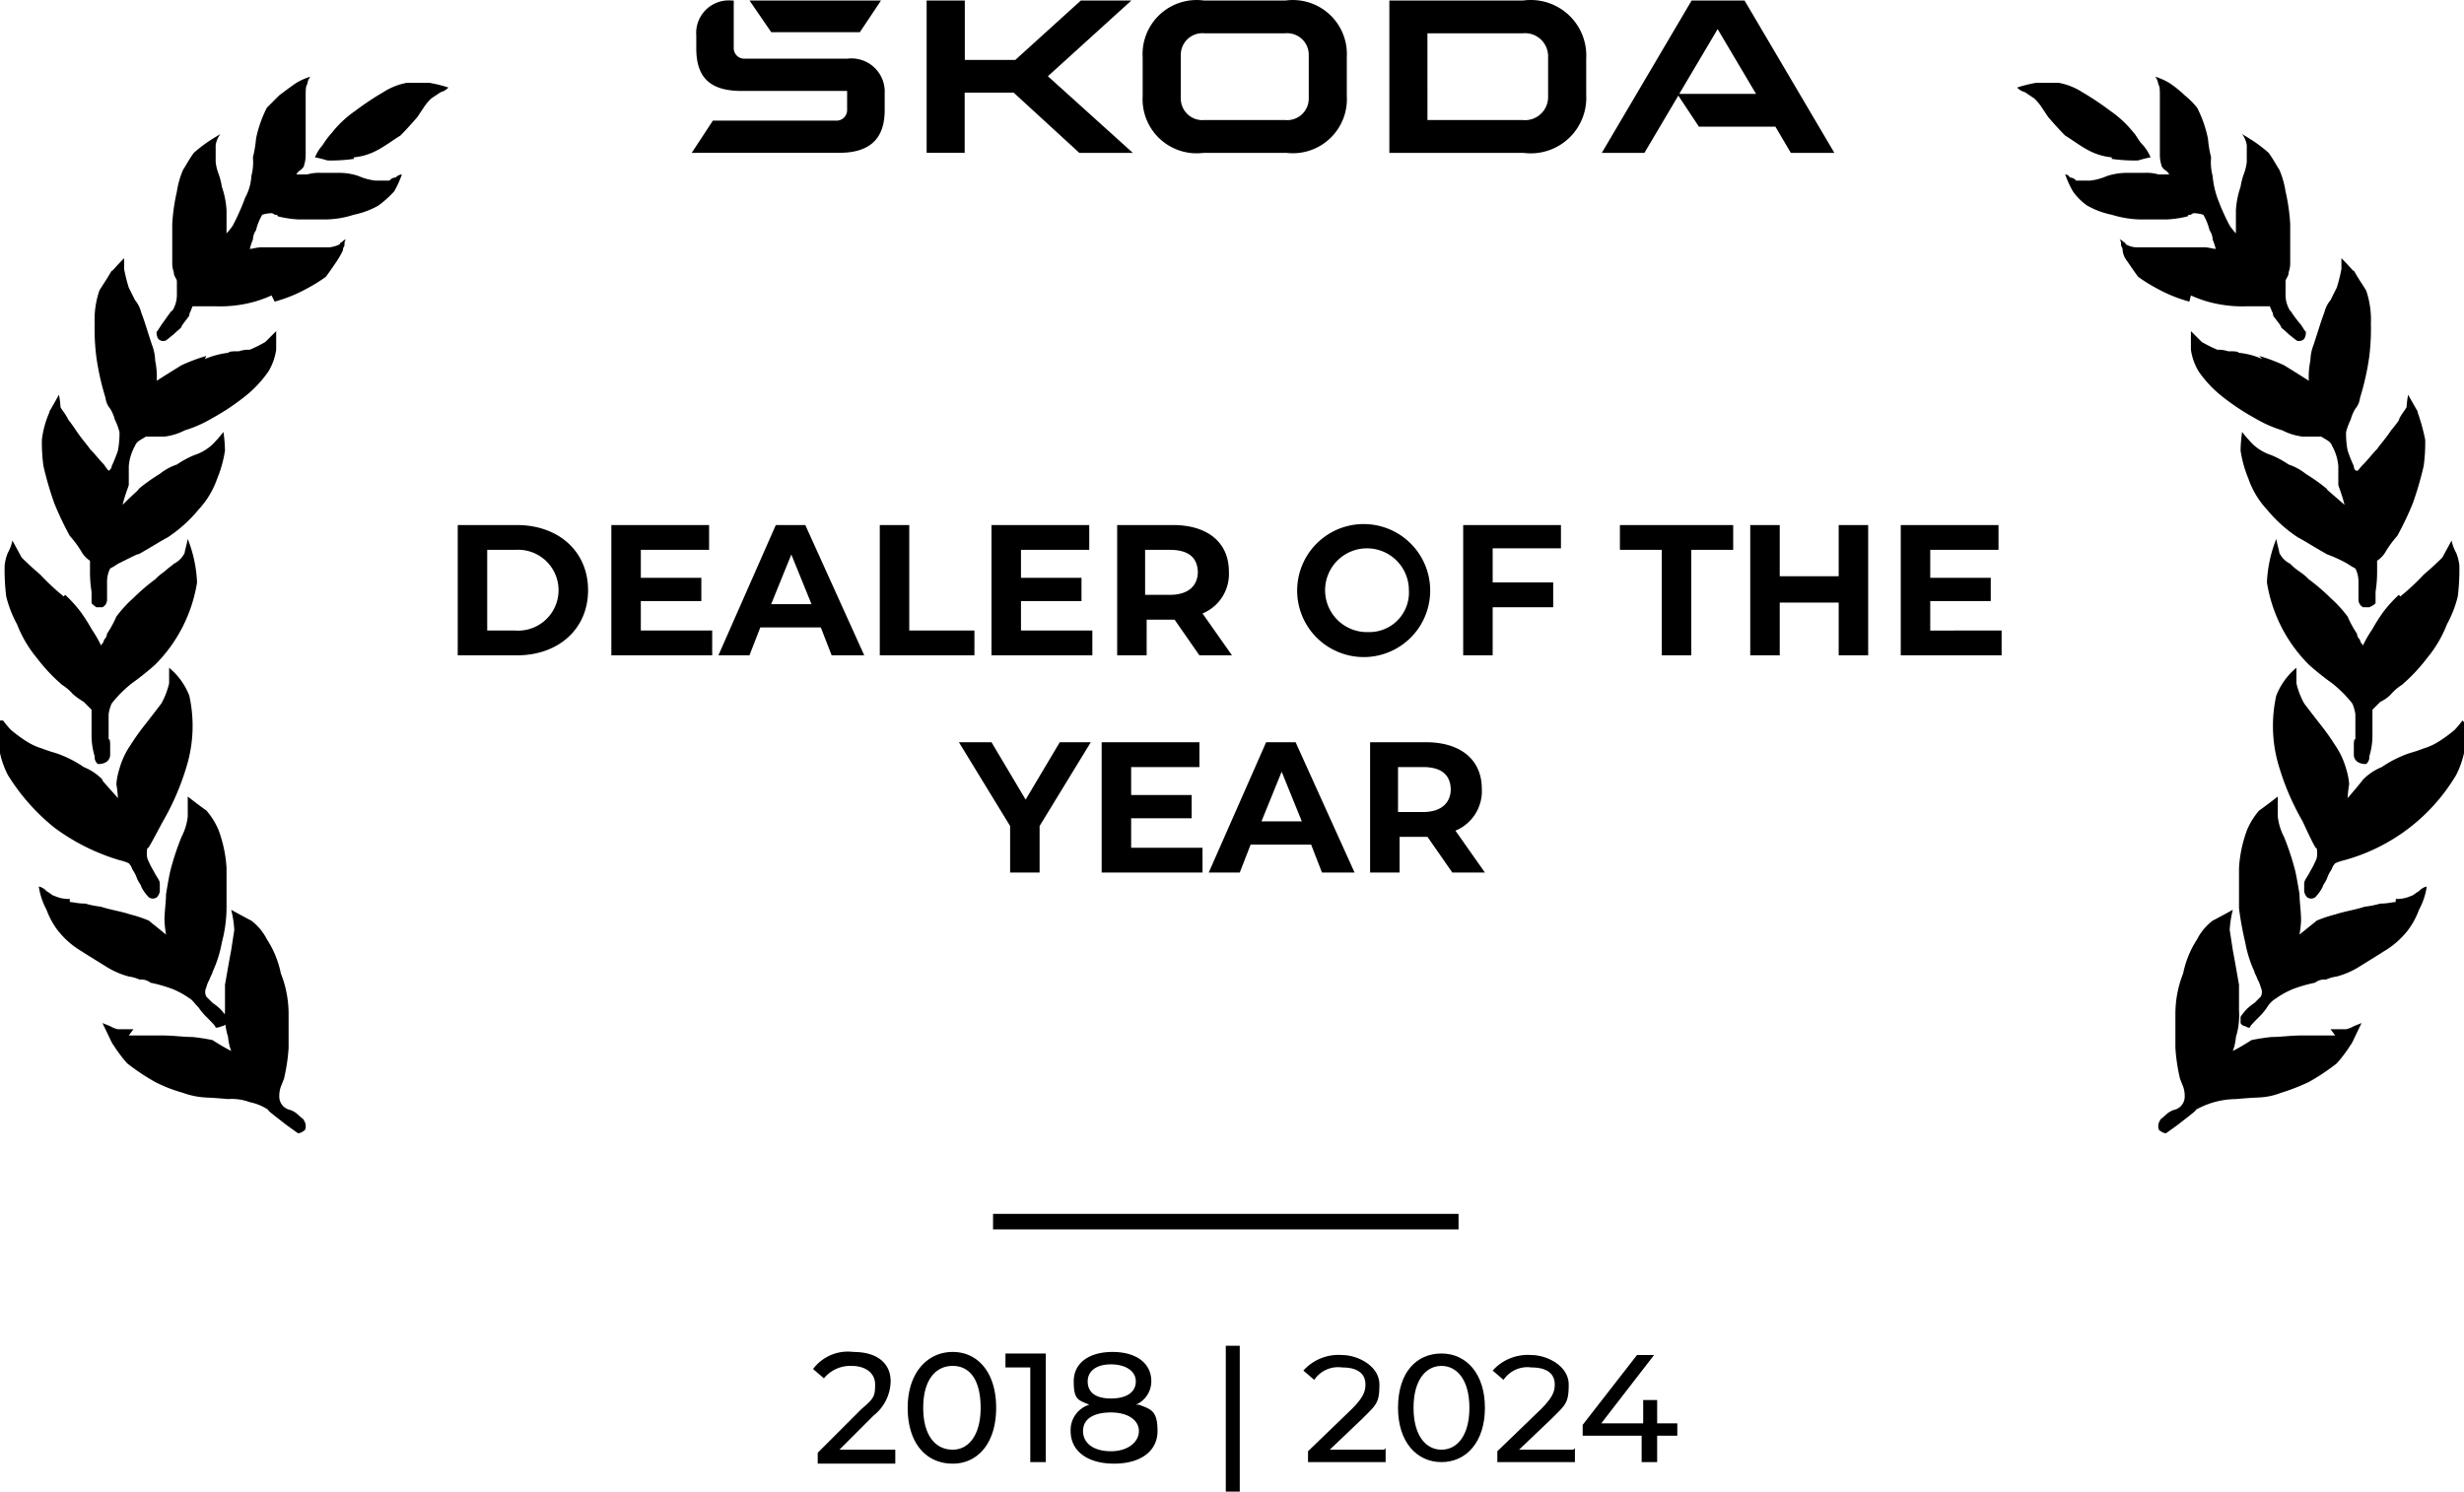
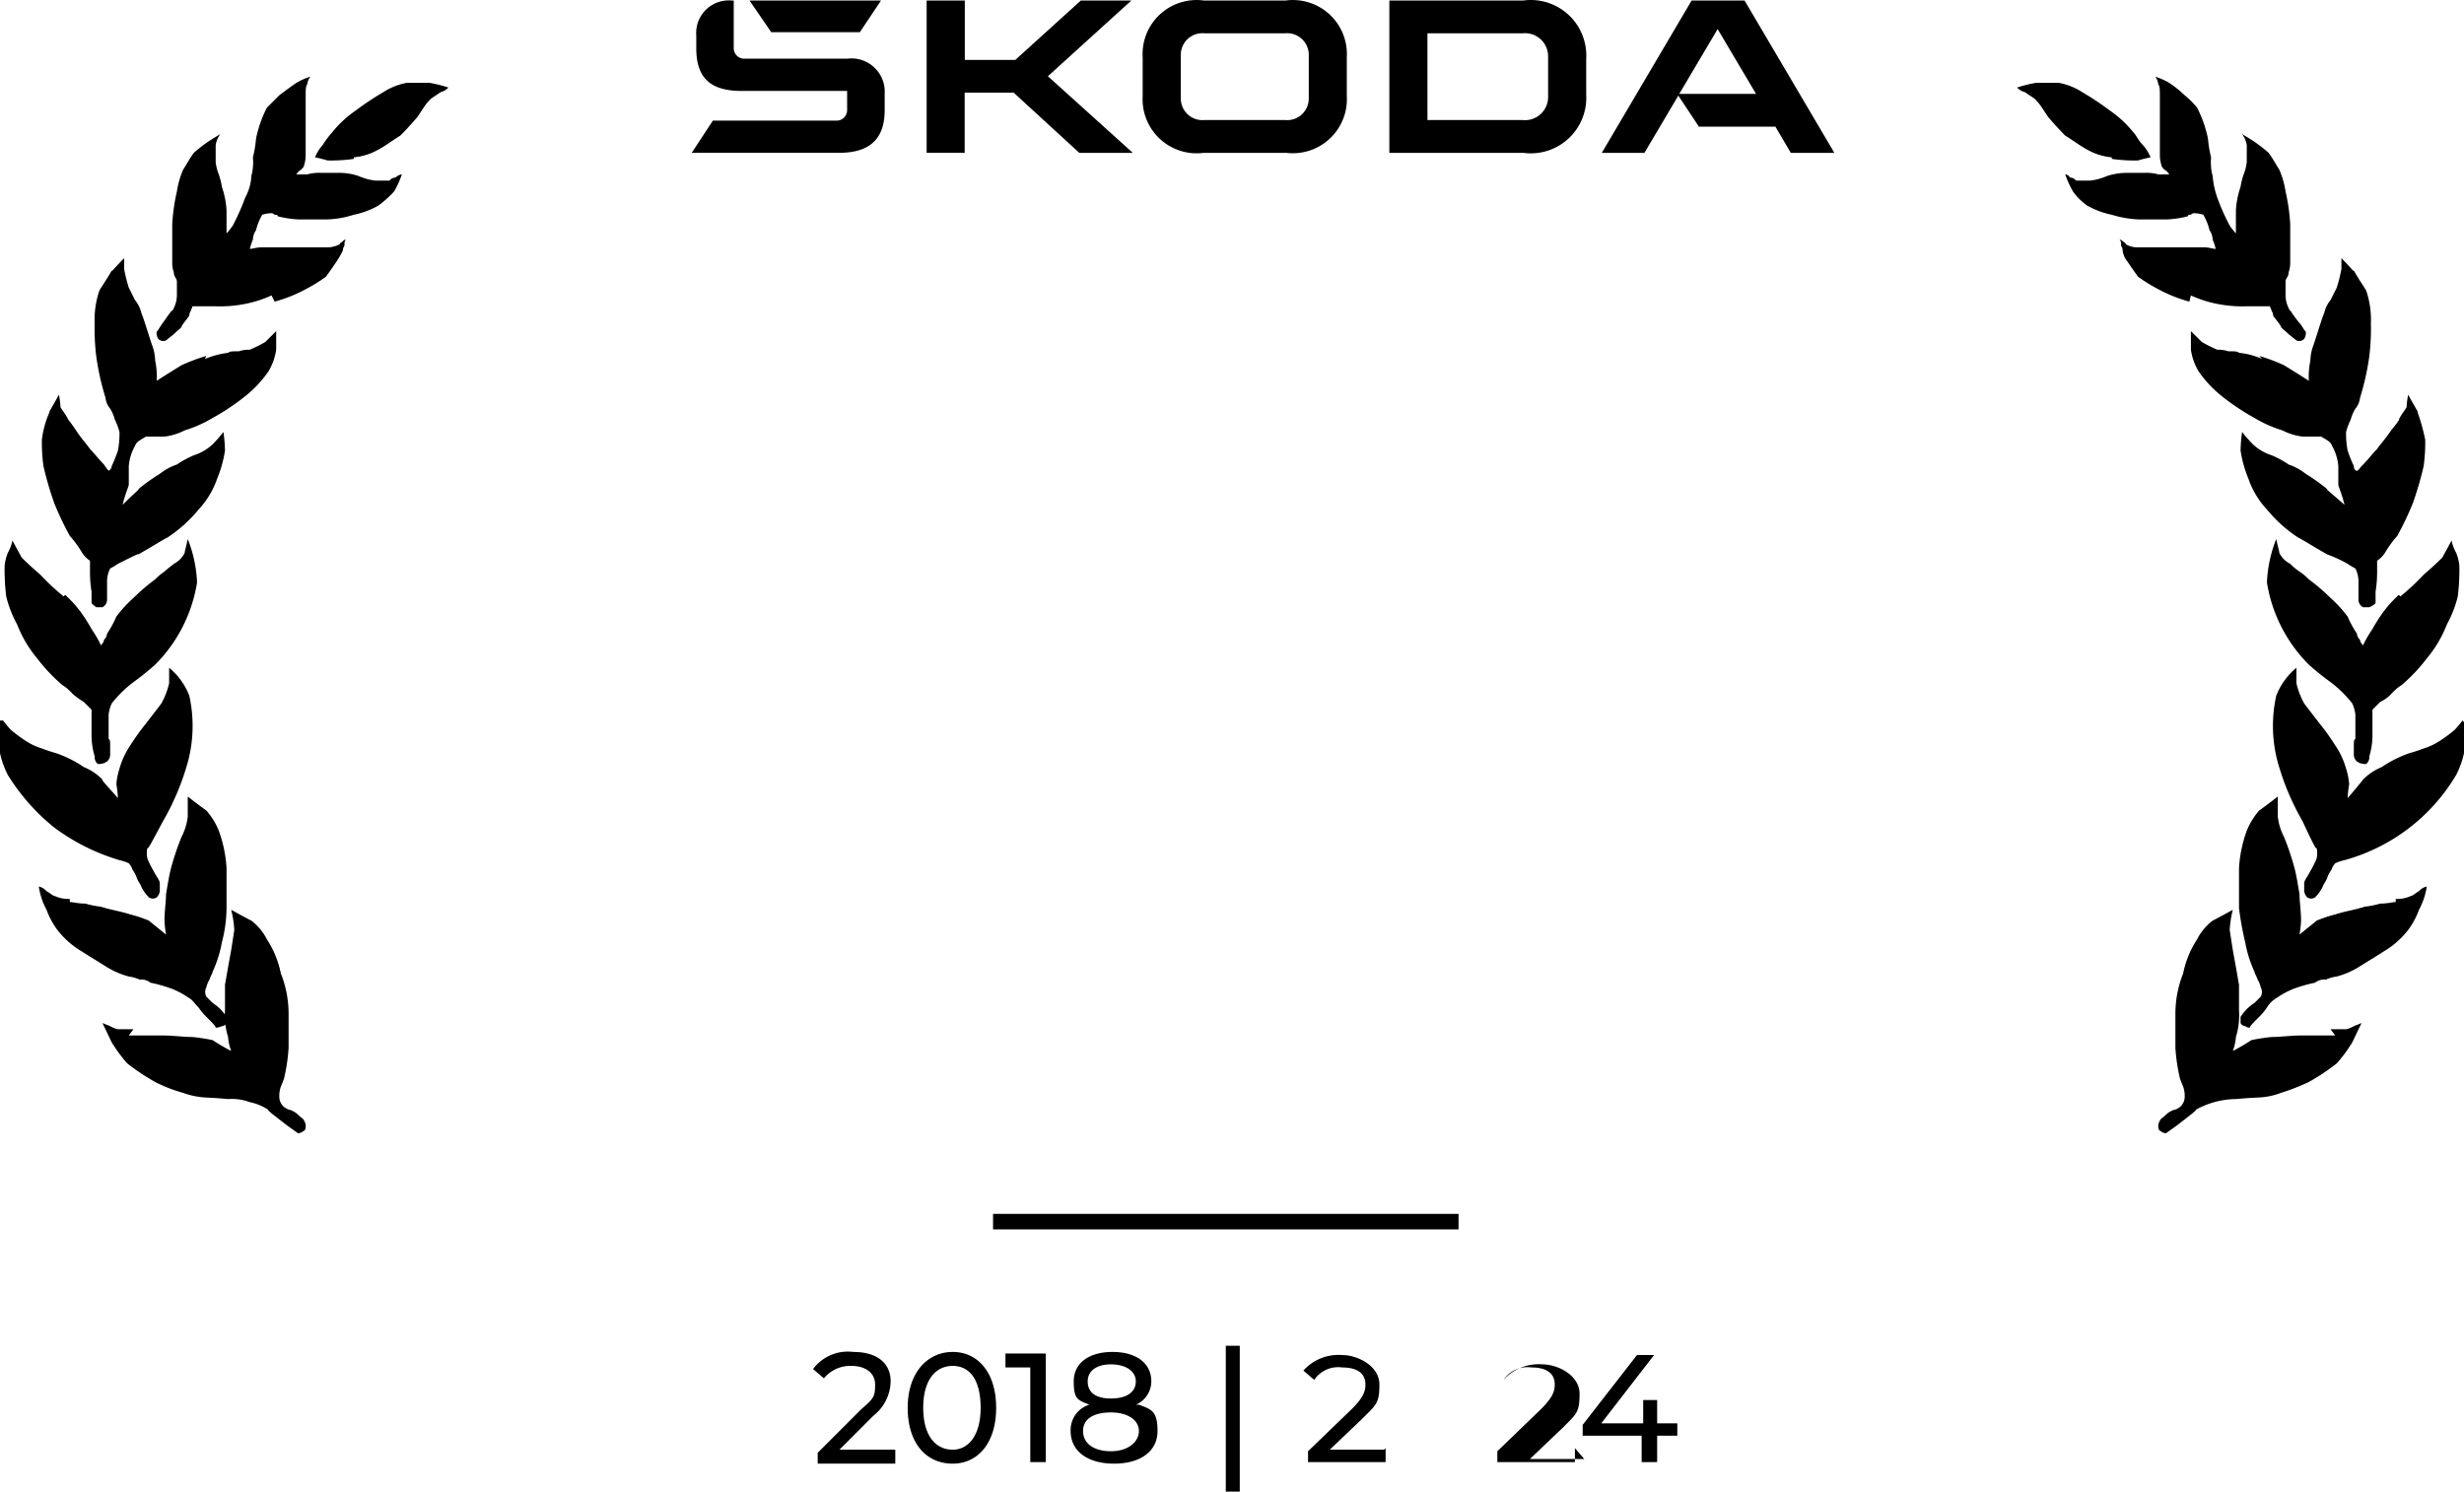
<svg xmlns="http://www.w3.org/2000/svg" width="158.8" height="96.142" viewBox="0 0 158.8 96.142">
  <g transform="translate(0 -12.758)">
-     <path d="M29.5,55h3.8c2.7,0,4.6-1.7,4.6-4.2s-1.9-4.2-4.6-4.2H29.5Zm1.9-1.6V48.2h1.8a2.607,2.607,0,1,1,0,5.2Zm9.9,0V51.5h3.9V50H41.3V48.2h4.4V46.6H39.4V55h6.5V53.4ZM53.7,55h2l-3.8-8.4H50L46.3,55h2l.7-1.8h3.9l.7,1.8Zm-4-3.3L51,48.5l1.3,3.2ZM56.6,55h6.2V53.4H58.6V46.6H56.7V55Zm9.2-1.6V51.5h3.9V50H65.8V48.2h4.4V46.6H63.9V55h6.5V53.4H65.8ZM79.4,55l-1.9-2.7a2.754,2.754,0,0,0,1.7-2.7c0-1.9-1.4-3-3.6-3H72V55h1.9V52.7h1.8L77.3,55Zm-2.2-5.4c0,.9-.6,1.5-1.8,1.5H73.8V48.2h1.6q1.8,0,1.8,1.5Zm11,5.5a4.287,4.287,0,1,0-3.241-1.144A4.31,4.31,0,0,0,88.2,55.1Zm0-1.6a2.7,2.7,0,1,1,2.6-2.7,2.548,2.548,0,0,1-2.6,2.7Zm12.4-5.3V46.6H94.3V55h1.9V51.9h3.9V50.3H96.2V48.1h4.4Zm6.5,6.8H109V48.2h2.7V46.6h-7.3v1.6h2.7V55Zm11.4-8.4v3.3h-3.8V46.6h-1.9V55h1.9V51.6h3.8V55h1.9V46.6Zm5.9,6.8V51.5h3.9V50h-3.9V48.2h4.4V46.6h-6.3V55H129V53.4ZM70.2,60.6H68.3l-2.2,3.7-2.2-3.7H61.8L65.1,66v3H67V66l3.3-5.4Zm2.7,6.8V65.5h3.9V64H72.9V62.2h4.4V60.6H71V69h6.5V67.4ZM85.3,69h2l-3.8-8.4H81.6L77.9,69h2l.7-1.8h3.9l.7,1.8Zm-4-3.3,1.3-3.2,1.3,3.2H81.3ZM95.7,69l-1.9-2.7a2.754,2.754,0,0,0,1.7-2.7c0-1.9-1.4-3-3.6-3H88.3V69h1.9V66.7H92L93.6,69Zm-2.2-5.4c0,.9-.6,1.5-1.8,1.5H90.1V62.2h1.6q1.8,0,1.8,1.5Z" />
    <path d="M136.1,22.9a3.92,3.92,0,0,1-1.4-.4c-.6-.3-1.1-.7-1.6-1-.1-.1-.5-.5-1.1-1.2l-.4-.6a3.171,3.171,0,0,0-.5-.6l-.6-.4a1.069,1.069,0,0,1-.5-.3,8.989,8.989,0,0,1,1.2-.3h1.5a4.218,4.218,0,0,1,1.5.6,18.758,18.758,0,0,1,1.8,1.2,6.94,6.94,0,0,1,1.5,1.4c.2.2.3.5.6.8a2.8,2.8,0,0,1,.5.8,7.347,7.347,0,0,0-.8.2,10.284,10.284,0,0,1-1.7-.1h0Zm5,9.3a9.261,9.261,0,0,1-2-.8,10.545,10.545,0,0,1-1.3-.8s-.3-.4-.7-1a1.329,1.329,0,0,1-.3-.7.494.494,0,0,0-.1-.3c0-.2,0-.3-.1-.4a.31.31,0,0,1,.2.1c.1.1.2.1.2.2a1.445,1.445,0,0,0,.7.2H142c.4,0,.6.1.8.1a3.932,3.932,0,0,0-.2-.6,1.072,1.072,0,0,0-.2-.6,3.679,3.679,0,0,0-.4-1,2.18,2.18,0,0,0-.6-.1.31.31,0,0,0-.2.1c-.1,0-.2,0-.2.1a6.882,6.882,0,0,1-1.3.2h-1.9a6.746,6.746,0,0,1-1.7-.3,5.346,5.346,0,0,1-1.6-.6,3.818,3.818,0,0,1-.9-.9,6.247,6.247,0,0,1-.5-1.1.355.355,0,0,1,.3.2.52.52,0,0,1,.4.2h.9a3.8,3.8,0,0,0,1.1-.3,4.284,4.284,0,0,1,1.2-.2h1.2a2.768,2.768,0,0,1,.9.1h.7a.747.747,0,0,0-.3-.3c-.1-.1-.2-.2-.2-.3a2.18,2.18,0,0,1-.1-.6V19c0-.4,0-.7-.1-.8a1.01,1.01,0,0,0-.2-.5,4.13,4.13,0,0,1,.9.4,7.007,7.007,0,0,1,1,.8,5.4,5.4,0,0,1,.8.8,7.711,7.711,0,0,1,.7,2,7.388,7.388,0,0,0,.2,1.2,3.45,3.45,0,0,0,.1,1.2,5.767,5.767,0,0,0,.3,1.4,14.166,14.166,0,0,0,.8,1.8,3.908,3.908,0,0,0,.4.5V26.3a5.665,5.665,0,0,1,.3-1.5,4.5,4.5,0,0,1,.2-.8,3.091,3.091,0,0,0,.2-.8V22.1a1.688,1.688,0,0,0-.3-.7c.5.3.8.5.8.5a9.684,9.684,0,0,1,.9.7c.3.4.5.8.7,1.1a5.732,5.732,0,0,1,.4,1.4,12.639,12.639,0,0,1,.3,2.1v2.5a1.759,1.759,0,0,1-.1.6c0,.3-.2.4-.2.6v.9a1.929,1.929,0,0,0,.3,1c0-.1.1.2.7.9.2.3.3.5.3.4a.749.749,0,0,1-.1.5.44.44,0,0,1-.5.1l-.5-.4c-.3-.3-.5-.4-.5-.5-.1-.2-.3-.4-.5-.7a.494.494,0,0,0-.1-.3c0-.1-.1-.2-.1-.3h-1.5a8.083,8.083,0,0,1-1.6-.1,7.619,7.619,0,0,1-2-.6h0Zm9.1,46.9h1a1.689,1.689,0,0,0,.5-.2l.5-.2c-.4.8-.6,1.3-.7,1.4a8.937,8.937,0,0,1-.9,1.2,14.035,14.035,0,0,1-1.8,1.2,13.6,13.6,0,0,1-1.8.7,4.433,4.433,0,0,1-1.5.3c.2,0-.3,0-1.4.1a5.381,5.381,0,0,0-2.6.7c.1,0-.3.3-1.2,1l-.7.5a.494.494,0,0,1-.3-.1c-.2-.1-.2-.2-.2-.3a.6.6,0,0,1,.1-.4c0-.1.2-.2.4-.4a1.409,1.409,0,0,1,.5-.3.876.876,0,0,0,.7-.9,1.759,1.759,0,0,0-.1-.6l-.2-.5a11.887,11.887,0,0,1-.3-2V78.1a7.082,7.082,0,0,1,.5-2.6,6.336,6.336,0,0,1,.9-2.2,3.543,3.543,0,0,1,1-1.2s.4-.2,1.3-.7a6.892,6.892,0,0,0-.2,1.3l.2,1.3c.3,1.6.4,2.3.4,2.2v1.7a4.678,4.678,0,0,1-.2,1.7,3.234,3.234,0,0,1-.2.9,12.961,12.961,0,0,0,1.2-.7,12.287,12.287,0,0,1,1.3-.2c.6,0,1.2-.1,2-.1h2.1Zm-4.6-43.4a11.319,11.319,0,0,1,1.6.6s.5.3,1.6,1a4.986,4.986,0,0,1,.1-1.3,2.959,2.959,0,0,1,.2-1c.3-.9.5-1.6.7-2.1a1.969,1.969,0,0,1,.4-.8l.4-.8a10.376,10.376,0,0,0,.3-1.2v-.7c.6.6.8.9.8.8.4.7.7,1.1.8,1.3a5.842,5.842,0,0,1,.3,2.1,14.768,14.768,0,0,1-.1,2.1,16.752,16.752,0,0,1-.6,2.7,1.329,1.329,0,0,1-.3.7,2.6,2.6,0,0,0-.3.7,4.418,4.418,0,0,0-.3.8,5.739,5.739,0,0,0,.1,1.2,9.416,9.416,0,0,0,.4,1c0,.2.1.3.2.3s.1-.1.4-.4.6-.7.9-1c.2-.3.5-.6.9-1.2.5-.6.6-.8.5-.7.2-.4.4-.6.5-.8a5.949,5.949,0,0,1,.1-.8c.5.9.7,1.2.6,1.1a13.179,13.179,0,0,1,.5,1.8,10.9,10.9,0,0,1-.1,1.7,21.719,21.719,0,0,1-.7,2.4,19.988,19.988,0,0,1-1,2.1,6.833,6.833,0,0,0-.8,1.1,1.731,1.731,0,0,1-.5.5v.6a8.168,8.168,0,0,1-.1,1.4v.7c0,.1-.2.2-.4.3h-.4a.55.55,0,0,1-.3-.5V50.2a1.884,1.884,0,0,0-.2-.8,5.2,5.2,0,0,1-.5-.3,8.285,8.285,0,0,0-1.3-.6c-.9-.5-1.5-.9-1.9-1.1a9.007,9.007,0,0,1-2-1.8,5.613,5.613,0,0,1-1.2-2,7.755,7.755,0,0,1-.5-1.8,9.4,9.4,0,0,1,.1-1.2,8.431,8.431,0,0,0,.7.8,3.121,3.121,0,0,0,1.2.7,6.4,6.4,0,0,1,1.1.6,3.581,3.581,0,0,1,1.1.6,12.133,12.133,0,0,1,1.4,1c-.2-.1.2.2,1.1,1-.2-.8-.4-1.2-.4-1.3V42.8a3.187,3.187,0,0,0-.4-1.3c-.1-.3-.4-.4-.7-.6h-1.2a3.816,3.816,0,0,1-1.3-.4,8.1,8.1,0,0,1-1.8-.8,15.134,15.134,0,0,1-2.1-1.4,7.518,7.518,0,0,1-1.5-1.6,3.755,3.755,0,0,1-.5-1.4V34.1l.7.7a9.292,9.292,0,0,0,1,.5,1.952,1.952,0,0,1,.7.1c.4,0,.6,0,.7.1a4.8,4.8,0,0,1,1.5.4h0Zm8.8,35a2.151,2.151,0,0,0,1-.2c.1,0,.3-.2.5-.3a.914.914,0,0,1,.5-.3,4.568,4.568,0,0,1-.5,1.5,5.045,5.045,0,0,1-.7,1.3,5.556,5.556,0,0,1-1.6,1.4c-.3.2-.8.5-1.6,1a5.344,5.344,0,0,1-1.4.6,2.544,2.544,0,0,0-.7.2.956.956,0,0,0-.7.2,9.308,9.308,0,0,0-1.4.4,5.423,5.423,0,0,0-1.1.6,1.7,1.7,0,0,0-.6.6,3.807,3.807,0,0,1-.5.6c-.4.4-.6.6-.6.7a.494.494,0,0,1-.3-.1.37.37,0,0,1-.3-.2v-.4a3.909,3.909,0,0,1,.4-.5,3.608,3.608,0,0,1,.5-.4l.4-.4a.637.637,0,0,0,0-.6,1.691,1.691,0,0,0-.2-.5c-.1-.3-.2-.4-.2-.5a7.771,7.771,0,0,1-.6-1.9,20.685,20.685,0,0,1-.4-2.2V68.7a8.493,8.493,0,0,1,.5-2.4,4.579,4.579,0,0,1,.8-1.3s.3-.2,1.2-.9v1.3a3.758,3.758,0,0,0,.4,1.3,17.2,17.2,0,0,1,.7,2.1c.1.4.2,1,.3,1.6,0,.5.1,1.1.1,1.7a8.147,8.147,0,0,1-.1.9c.6-.5,1-.8,1.1-.9a8.337,8.337,0,0,1,1.2-.4c.6-.2,1.3-.3,1.9-.5a5.756,5.756,0,0,0,1-.2c.5,0,.8-.1,1-.1h0Zm.3-19.5a14.8,14.8,0,0,0,1.5-1.4c.7-.6,1.1-1,1.2-1.1l.6-1.1a2.707,2.707,0,0,0,.3.8,3.091,3.091,0,0,1,.2.8,14.086,14.086,0,0,1-.1,2,7.439,7.439,0,0,1-.7,1.8,7.819,7.819,0,0,1-1.3,2.2,11.123,11.123,0,0,1-1.6,1.7,3.191,3.191,0,0,0-.7.6,2.309,2.309,0,0,1-.7.5l-.5.5v1.6a4.636,4.636,0,0,1-.2,1.4.588.588,0,0,1-.2.5.9.9,0,0,1-.5-.1.55.55,0,0,1-.3-.5v-.5c0-.3,0-.5.1-.5V58.8a2.543,2.543,0,0,0-.2-.7,7.757,7.757,0,0,0-1.3-1.3,18.149,18.149,0,0,1-1.5-1.2,9.63,9.63,0,0,1-2.7-5.3,8.56,8.56,0,0,1,.6-2.8c.1.5.2.8.2.9a1.576,1.576,0,0,0,.7.7,3.808,3.808,0,0,0,.6.5,3.809,3.809,0,0,1,.6.5,12.988,12.988,0,0,1,1.4,1.2,8.245,8.245,0,0,1,1.1,1.2,6.7,6.7,0,0,0,.6,1.1.619.619,0,0,0,.2.4c0,.2.2.3.2.4-.1.2,0-.2.6-1.1a11.517,11.517,0,0,1,.7-1.1,8.18,8.18,0,0,1,1-1.1h0Zm4.1,8.1v2a5.783,5.783,0,0,1-.5,1.4,12.087,12.087,0,0,1-7.2,5.5,3.223,3.223,0,0,0-.6.2,1.237,1.237,0,0,0-.2.3c0,.1-.2.3-.3.6s-.3.5-.3.6a2.488,2.488,0,0,1-.5.7.446.446,0,0,1-.5,0,.7.7,0,0,1-.2-.4v-.5c0-.2.2-.4.4-.8a5.9,5.9,0,0,0,.4-.8,1.634,1.634,0,0,0,0-.7c0,.2-.3-.4-.9-1.7a16.4,16.4,0,0,1-1.6-3.8,9,9,0,0,1-.1-4.3,4.389,4.389,0,0,1,1.3-1.8v1a5.024,5.024,0,0,0,.5,1.3s.3.4,1,1.3a15.03,15.03,0,0,1,1,1.4,5.065,5.065,0,0,1,.7,1.5,4.4,4.4,0,0,1,.2,1,7.612,7.612,0,0,0-.1.9c.7-.8,1-1.2,1-1.2a3.6,3.6,0,0,1,1.2-.8,7.447,7.447,0,0,1,1.8-.9,9.2,9.2,0,0,0,.9-.3,3.919,3.919,0,0,0,.9-.4,8.838,8.838,0,0,0,1.1-.8,6.119,6.119,0,0,0,.5-.6h0Z" />
    <path d="M22.8,22.9a3.921,3.921,0,0,0,1.4-.4c.6-.3,1.1-.7,1.6-1,.1-.1.5-.5,1.1-1.2l.4-.6a3.171,3.171,0,0,1,.5-.6l.6-.4a1.069,1.069,0,0,0,.5-.3,8.99,8.99,0,0,0-1.2-.3H26.2a4.218,4.218,0,0,0-1.5.6,18.757,18.757,0,0,0-1.8,1.2,6.94,6.94,0,0,0-1.5,1.4,5.547,5.547,0,0,0-.6.8,2.8,2.8,0,0,0-.5.8,7.347,7.347,0,0,1,.8.2,10.284,10.284,0,0,0,1.7-.1h0Zm-5.1,9.3a9.261,9.261,0,0,0,2-.8,10.545,10.545,0,0,0,1.3-.8s.3-.4.7-1a5.736,5.736,0,0,0,.4-.7.494.494,0,0,1,.1-.3c0-.2,0-.3.1-.4a.31.31,0,0,0-.2.1c-.1.1-.2.1-.2.2a1.854,1.854,0,0,1-.7.2H16.9c-.4,0-.6.1-.8.1a3.933,3.933,0,0,1,.2-.6,1.072,1.072,0,0,1,.2-.6,3.679,3.679,0,0,1,.4-1,2.18,2.18,0,0,1,.6-.1.31.31,0,0,1,.2.1c.1,0,.2,0,.2.1a6.882,6.882,0,0,0,1.3.2h1.9a6.093,6.093,0,0,0,1.7-.3,5.346,5.346,0,0,0,1.6-.6,7.3,7.3,0,0,0,1-.9,6.247,6.247,0,0,0,.5-1.1.619.619,0,0,0-.4.2.52.52,0,0,0-.4.2h-.9a3.8,3.8,0,0,1-1.1-.3,3.863,3.863,0,0,0-1.2-.2H20.7a2.769,2.769,0,0,0-.9.1h-.7a.747.747,0,0,1,.3-.3c.1-.1.2-.2.2-.3a2.18,2.18,0,0,0,.1-.6V19c0-.4,0-.7.1-.8a1.01,1.01,0,0,1,.2-.5,4.13,4.13,0,0,0-.9.4c-.3.2-.7.5-1.1.8l-.8.8a7.711,7.711,0,0,0-.7,2,7.385,7.385,0,0,1-.2,1.2,3.451,3.451,0,0,1-.1,1.2,3.255,3.255,0,0,1-.4,1.4,14.167,14.167,0,0,1-.8,1.8,3.908,3.908,0,0,1-.4.5V26.3a5.665,5.665,0,0,0-.3-1.5,4.5,4.5,0,0,0-.2-.8,3.091,3.091,0,0,1-.2-.8V22.1a1.688,1.688,0,0,1,.3-.7c-.5.3-.8.5-.8.5a9.684,9.684,0,0,0-.9.7c-.3.4-.5.8-.7,1.1a5.732,5.732,0,0,0-.4,1.4,12.64,12.64,0,0,0-.3,2.1v2.5a1.759,1.759,0,0,0,.1.6c0,.3.2.4.2.6v.9a1.929,1.929,0,0,1-.3,1c0-.1-.2.2-.7.9-.2.3-.3.5-.3.4a.749.749,0,0,0,.1.5.44.44,0,0,0,.5.1l.5-.4c.3-.3.5-.4.5-.5.1-.2.3-.4.5-.7a.494.494,0,0,1,.1-.3c0-.1.1-.2.1-.3h1.5a8.083,8.083,0,0,0,1.6-.1,7.619,7.619,0,0,0,2-.6h0ZM8.6,79.1h-1a1.69,1.69,0,0,1-.5-.2l-.5-.2c.4.8.6,1.3.7,1.4a8.938,8.938,0,0,0,.9,1.2A14.035,14.035,0,0,0,10,82.5a9.5,9.5,0,0,0,1.8.7,4.936,4.936,0,0,0,1.5.3c-.2,0,.3,0,1.4.1a3.325,3.325,0,0,1,1.4.2,3.337,3.337,0,0,1,1.2.5c-.1,0,.3.3,1.2,1l.7.5a.494.494,0,0,0,.3-.1c.2-.1.2-.2.2-.3a.6.6,0,0,0-.1-.4c0-.1-.2-.2-.4-.4a1.409,1.409,0,0,0-.5-.3.876.876,0,0,1-.7-.9,1.759,1.759,0,0,1,.1-.6l.2-.5a11.886,11.886,0,0,0,.3-2V78.1a7.082,7.082,0,0,0-.5-2.6,6.336,6.336,0,0,0-.9-2.2,3.543,3.543,0,0,0-1-1.2s-.4-.2-1.3-.7a6.892,6.892,0,0,1,.2,1.3L14.9,74c-.3,1.6-.4,2.3-.4,2.2v1.7a4.678,4.678,0,0,0,.2,1.7,3.234,3.234,0,0,0,.2.9,12.962,12.962,0,0,1-1.2-.7,12.288,12.288,0,0,0-1.3-.2c-.6,0-1.2-.1-2-.1H8.3Zm4.7-43.4a11.318,11.318,0,0,0-1.6.6s-.5.3-1.6,1A4.986,4.986,0,0,0,10,36a2.959,2.959,0,0,0-.2-1c-.3-.9-.5-1.6-.7-2.1a1.969,1.969,0,0,0-.4-.8l-.4-.8A10.378,10.378,0,0,1,8,30.1v-.7c-.6.6-.8.9-.8.8-.4.7-.7,1.1-.8,1.3a5.842,5.842,0,0,0-.3,2.1,14.769,14.769,0,0,0,.1,2.1,16.751,16.751,0,0,0,.6,2.7,1.329,1.329,0,0,0,.3.7,2.6,2.6,0,0,1,.3.7,4.417,4.417,0,0,1,.3.8,5.739,5.739,0,0,1-.1,1.2,9.417,9.417,0,0,1-.4,1,.37.37,0,0,1-.2.3,2.958,2.958,0,0,1-.3-.4c-.3-.3-.6-.7-.9-1-.2-.3-.5-.6-.9-1.2s-.6-.8-.5-.7c-.2-.4-.4-.6-.5-.8a5.951,5.951,0,0,0-.1-.8c-.5.9-.7,1.2-.6,1.1a6.2,6.2,0,0,0-.5,1.8,10.9,10.9,0,0,0,.1,1.7,21.718,21.718,0,0,0,.7,2.4,19.986,19.986,0,0,0,1,2.1,6.831,6.831,0,0,1,.8,1.1,1.731,1.731,0,0,0,.5.5v.6a8.17,8.17,0,0,0,.1,1.4v.7c0,.1.2.2.3.3h.4a.55.55,0,0,0,.3-.5V50.2a1.884,1.884,0,0,1,.2-.8,5.2,5.2,0,0,0,.5-.3c1-.5,1.4-.7,1.3-.6.9-.5,1.5-.9,1.9-1.1a9.008,9.008,0,0,0,2-1.8,5.613,5.613,0,0,0,1.2-2,7.756,7.756,0,0,0,.5-1.8,9.4,9.4,0,0,0-.1-1.2,8.432,8.432,0,0,1-.7.8,3.121,3.121,0,0,1-1.2.7,6.4,6.4,0,0,0-1.1.6,3.581,3.581,0,0,0-1.1.6,12.132,12.132,0,0,0-1.4,1c.2-.1-.2.2-1,1,.2-.8.4-1.2.4-1.3V42.8a3.186,3.186,0,0,1,.4-1.3c.1-.3.4-.4.7-.6h1.2a3.816,3.816,0,0,0,1.3-.4,8.1,8.1,0,0,0,1.8-.8,15.134,15.134,0,0,0,2.1-1.4,7.518,7.518,0,0,0,1.5-1.6,3.755,3.755,0,0,0,.5-1.4V34.1l-.7.7a9.292,9.292,0,0,1-1,.5,1.952,1.952,0,0,0-.7.1c-.4,0-.6,0-.7.1a5.617,5.617,0,0,0-1.5.4h0Zm-8.8,35a2.151,2.151,0,0,1-1-.2c-.1,0-.3-.2-.5-.3a.914.914,0,0,0-.5-.3A4.569,4.569,0,0,0,3,71.4a5.045,5.045,0,0,0,.7,1.3,5.557,5.557,0,0,0,1.6,1.4c.3.2.8.5,1.6,1a5.344,5.344,0,0,0,1.4.6,2.544,2.544,0,0,1,.7.2.956.956,0,0,1,.7.2,9.308,9.308,0,0,1,1.4.4,5.422,5.422,0,0,1,1.1.6c.2.1.3.3.6.6a3.807,3.807,0,0,0,.5.6c.4.4.6.6.6.7a1,1,0,0,0,.4-.1.37.37,0,0,0,.3-.2v-.4a3.908,3.908,0,0,0-.4-.5,3.61,3.61,0,0,0-.5-.4l-.4-.4a.637.637,0,0,1,0-.6,1.689,1.689,0,0,1,.2-.5c.1-.3.2-.4.2-.5a7.771,7.771,0,0,0,.6-1.9,8.918,8.918,0,0,0,.3-2.2V68.7a8.493,8.493,0,0,0-.5-2.4,4.58,4.58,0,0,0-.8-1.3s-.3-.2-1.2-.9v1.3a3.758,3.758,0,0,1-.4,1.3,17.2,17.2,0,0,0-.7,2.1c-.1.4-.2,1-.3,1.6,0,.5-.1,1.1-.1,1.7a8.144,8.144,0,0,0,.1.9c-.6-.5-1-.8-1.1-.9a8.338,8.338,0,0,0-1.2-.4c-.6-.2-1.3-.3-1.9-.5a5.756,5.756,0,0,1-1-.2c-.5,0-.8-.1-1-.1h0ZM4.1,51.2a14.8,14.8,0,0,1-1.5-1.4c-.7-.6-1.1-1-1.2-1.1L.8,47.6a2.706,2.706,0,0,1-.3.8,3.091,3.091,0,0,0-.2.8,14.084,14.084,0,0,0,.1,2A7.439,7.439,0,0,0,1.1,53a7.819,7.819,0,0,0,1.3,2.2A11.121,11.121,0,0,0,4,56.9a3.191,3.191,0,0,1,.7.6,5,5,0,0,0,.7.5l.5.5v1.6a4.636,4.636,0,0,0,.2,1.4.588.588,0,0,0,.2.5.9.9,0,0,0,.5-.1.55.55,0,0,0,.3-.5v-.5c0-.3,0-.5-.1-.5V58.8a2.544,2.544,0,0,1,.2-.7,7.756,7.756,0,0,1,1.3-1.3A18.154,18.154,0,0,0,10,55.6a9.63,9.63,0,0,0,2.7-5.3,8.56,8.56,0,0,0-.6-2.8c-.1.5-.2.8-.2.9a1.576,1.576,0,0,1-.7.7c-.1.1-.4.3-.6.5a3.807,3.807,0,0,0-.6.5,12.986,12.986,0,0,0-1.4,1.2,8.245,8.245,0,0,0-1.1,1.2,6.7,6.7,0,0,1-.6,1.1.619.619,0,0,1-.2.4c0,.2-.2.3-.2.4.1.2,0-.2-.6-1.1a11.517,11.517,0,0,0-.7-1.1,8.179,8.179,0,0,0-1-1.1h0ZM0,59.3v2a5.783,5.783,0,0,0,.5,1.4,13.34,13.34,0,0,0,3,3.4,13.4,13.4,0,0,0,4.2,2.1,3.224,3.224,0,0,1,.6.2,1.238,1.238,0,0,1,.2.3c0,.1.2.3.3.6s.3.5.3.6a2.488,2.488,0,0,0,.5.7.446.446,0,0,0,.5,0,.7.7,0,0,0,.2-.4v-.5c0-.2-.2-.4-.4-.8a5.9,5.9,0,0,1-.4-.8,1.634,1.634,0,0,1,0-.7c0,.2.3-.4,1-1.7a16.4,16.4,0,0,0,1.6-3.8,9,9,0,0,0,.1-4.3,4.389,4.389,0,0,0-1.3-1.8v1a5.023,5.023,0,0,1-.5,1.3s-.3.4-1,1.3a15.032,15.032,0,0,0-1,1.4,5.066,5.066,0,0,0-.7,1.5,4.4,4.4,0,0,0-.2,1,7.616,7.616,0,0,1,.1.9c-.7-.8-1.1-1.2-1-1.2a3.6,3.6,0,0,0-1.2-.8,7.447,7.447,0,0,0-1.8-.9,9.2,9.2,0,0,1-.9-.3,3.919,3.919,0,0,1-.9-.4,8.837,8.837,0,0,1-1.1-.8,6.123,6.123,0,0,1-.5-.6H0Z" />
    <path d="M0,0H30V1H0Z" transform="translate(64 91)" />
    <path d="M54.2,106.1l2.1-2.1a2.872,2.872,0,0,0,1.1-2.2c0-1.2-.9-1.9-2.4-1.9a2.8,2.8,0,0,0-2.6,1.1l.7.6a2.2,2.2,0,0,1,1.8-.8c.8,0,1.5.4,1.5,1.2s-.1.9-.9,1.6l-2.8,2.8v.7h5v-.9H54.1Zm7.2,1c1.6,0,2.8-1.3,2.8-3.6s-1.2-3.6-2.8-3.6-2.9,1.3-2.9,3.6,1.2,3.6,2.9,3.6Zm0-.9c-1.1,0-1.9-.9-1.9-2.7s.8-2.7,1.9-2.7,1.8.9,1.8,2.7S62.4,106.2,61.4,106.2Zm3.4-6.2v.9h1.6V107h1v-7Zm8.4,3.3a1.638,1.638,0,0,0,1-1.5c0-1.2-1-1.9-2.5-1.9s-2.5.7-2.5,1.9.3,1.2,1,1.5A1.709,1.709,0,0,0,69,105c0,1.3,1.1,2.1,2.8,2.1s2.8-.8,2.8-2.1-.4-1.4-1.2-1.7Zm-1.6-2.6c.9,0,1.6.4,1.6,1.1s-.6,1.1-1.6,1.1-1.5-.4-1.5-1.1.6-1.1,1.5-1.1Zm0,5.6c-1.1,0-1.8-.5-1.8-1.3s.7-1.2,1.8-1.2,1.8.5,1.8,1.2-.7,1.3-1.8,1.3Z" />
    <path d="M79,108.9h.9V99.5H79Z" />
    <path d="M89.3,106.1v.9h-5v-.7l2.8-2.7c.7-.7.9-1.1.9-1.6,0-.7-.5-1.1-1.5-1.1a1.853,1.853,0,0,0-1.8.8l-.7-.6a3.04,3.04,0,0,1,2.5-1c1,0,2.4.7,2.4,1.9s-.2,1.3-1.1,2.2l-2.1,2h3.5Z" />
-     <path d="M90.1,103.5c0-2.3,1.2-3.5,2.8-3.5s2.8,1.3,2.8,3.5-1.2,3.5-2.8,3.5S90.1,105.7,90.1,103.5Zm4.6,0c0-1.8-.8-2.7-1.8-2.7s-1.8.9-1.8,2.7.8,2.7,1.8,2.7S94.7,105.3,94.7,103.5Z" />
-     <path d="M101.5,106.1v.9h-5v-.7l2.8-2.7c.7-.7.9-1.1.9-1.6,0-.7-.5-1.1-1.5-1.1a1.853,1.853,0,0,0-1.8.8l-.7-.6a3.04,3.04,0,0,1,2.5-1c1,0,2.4.7,2.4,1.9s-.2,1.3-1.1,2.2l-2.1,2h3.5Z" />
+     <path d="M101.5,106.1v.9h-5v-.7l2.8-2.7c.7-.7.9-1.1.9-1.6,0-.7-.5-1.1-1.5-1.1a1.853,1.853,0,0,0-1.8.8a3.04,3.04,0,0,1,2.5-1c1,0,2.4.7,2.4,1.9s-.2,1.3-1.1,2.2l-2.1,2h3.5Z" />
    <path d="M108.1,105.3h-1.3V107h-1v-1.7H102v-.7l3.5-4.5h1.1l-3.4,4.4h2.7V103h.9v1.5h1.3Z" />
    <path d="M0,25.83l1.364-2.078H9.279a.679.679,0,0,0,.736-.705V21.84h-6.8c-2.027,0-2.921-.856-2.921-2.748v-.817A2.1,2.1,0,0,1,2.552,16.01h.156v3.044a.679.679,0,0,0,.736.705h6.592a2.143,2.143,0,0,1,2.4,2.246V23.08c0,1.838-.954,2.747-2.924,2.747Zm47.416-2.116h6.12A1.488,1.488,0,0,0,55.192,22.2V19.648a1.488,1.488,0,0,0-1.657-1.521h-6.12ZM44.961,25.83V16.01h8.634a3.58,3.58,0,0,1,4.053,3.75v2.32a3.58,3.58,0,0,1-4.053,3.75Zm-11.9-2.116h5.165a1.392,1.392,0,0,0,1.541-1.429V19.555a1.392,1.392,0,0,0-1.539-1.429H33.06a1.392,1.392,0,0,0-1.539,1.429v2.729a1.392,1.392,0,0,0,1.539,1.429Zm5.223,2.116H33a3.485,3.485,0,0,1-3.937-3.657v-2.5A3.485,3.485,0,0,1,33,16.01h5.282a3.485,3.485,0,0,1,3.937,3.657v2.5a3.485,3.485,0,0,1-3.937,3.658Zm20.37,0,5.788-9.819h3.411l5.788,9.819H70.835l-.994-1.689H64.91l-1.326-2L61.4,25.83Zm4.99-3.8h4.95l-2.476-4.177ZM5.125,18.052l-1.4-2.041H12.2l-1.364,2.041Zm10.015,7.776V16.01H17.6V19.84h3.255l4.225-3.829h3.255l-5.379,4.881,5.473,4.938H24.979L20.75,21.95H17.591V25.83Z" transform="translate(44.58 -3.22)" />
  </g>
</svg>